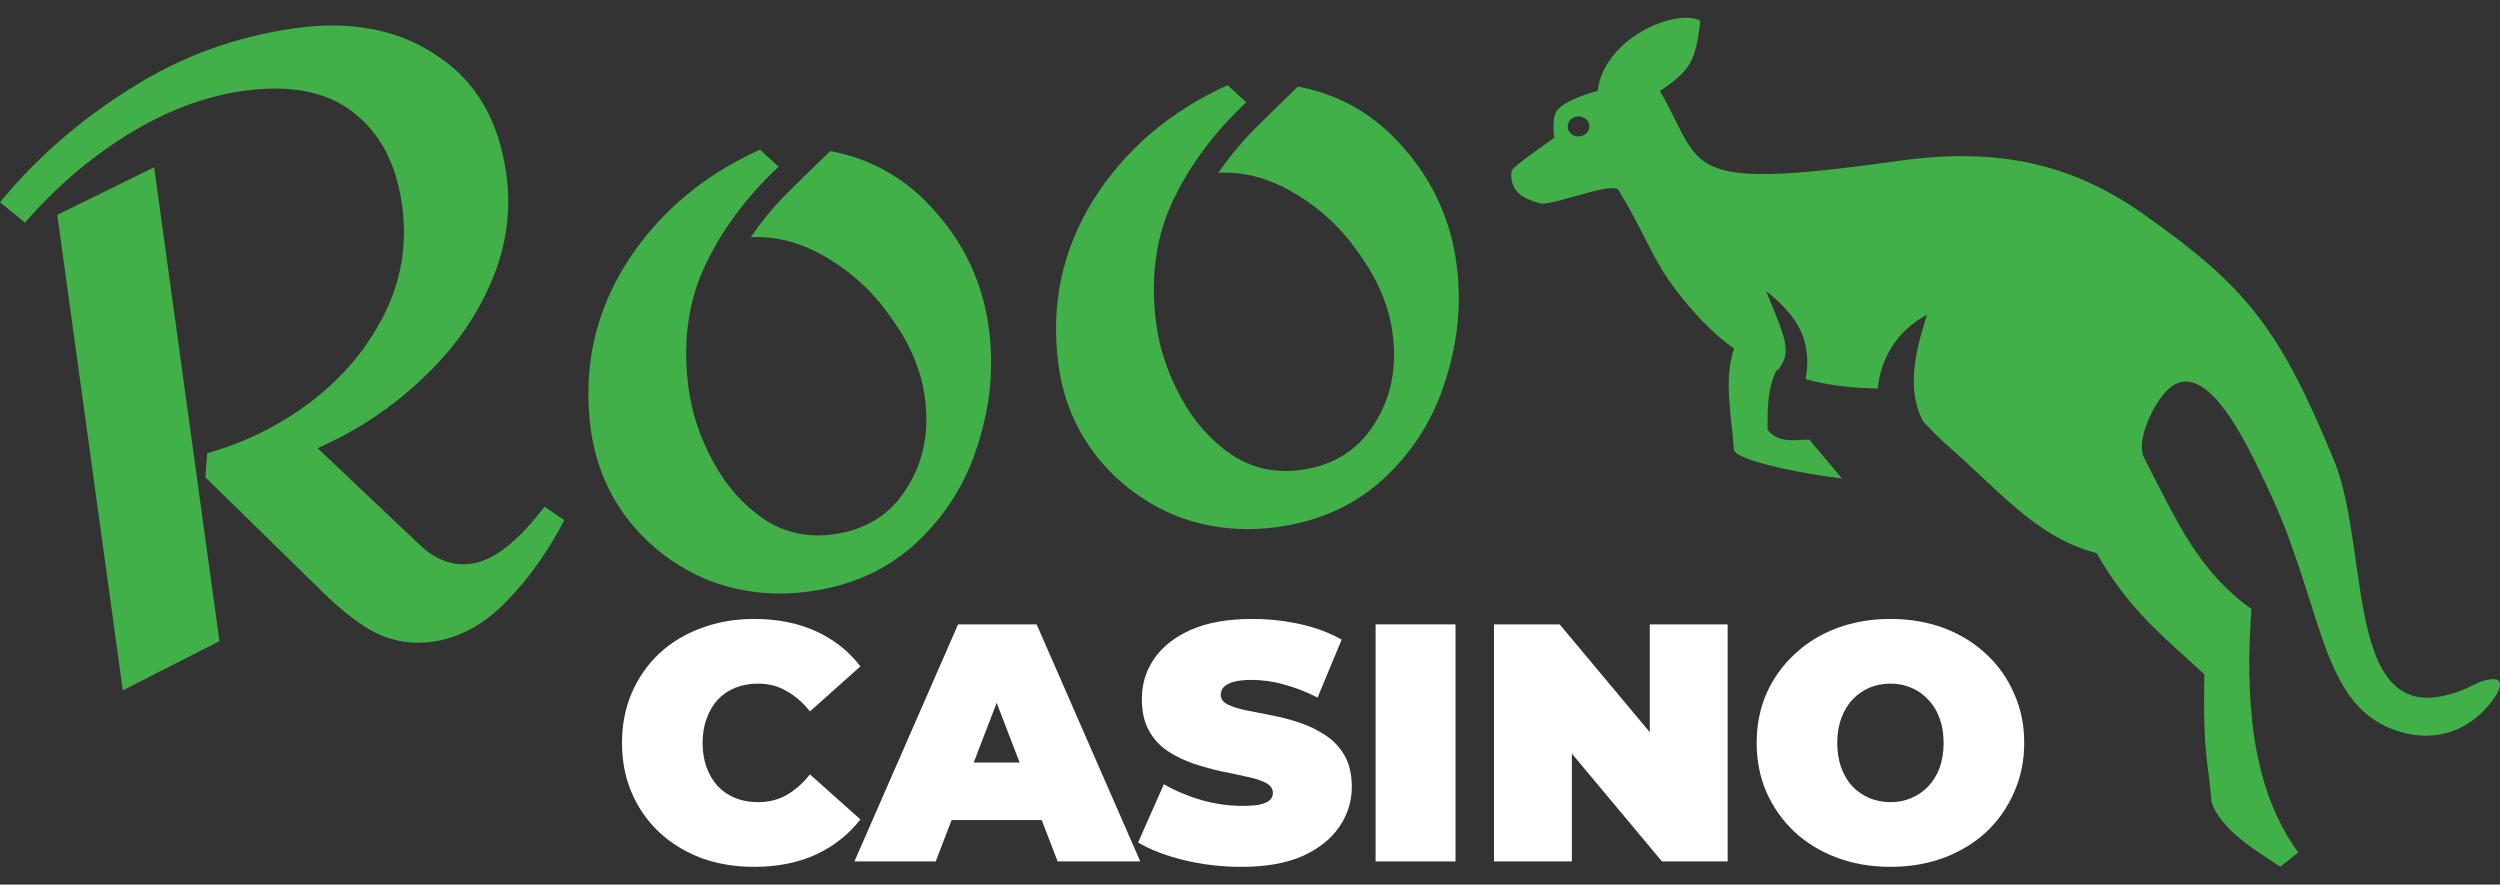
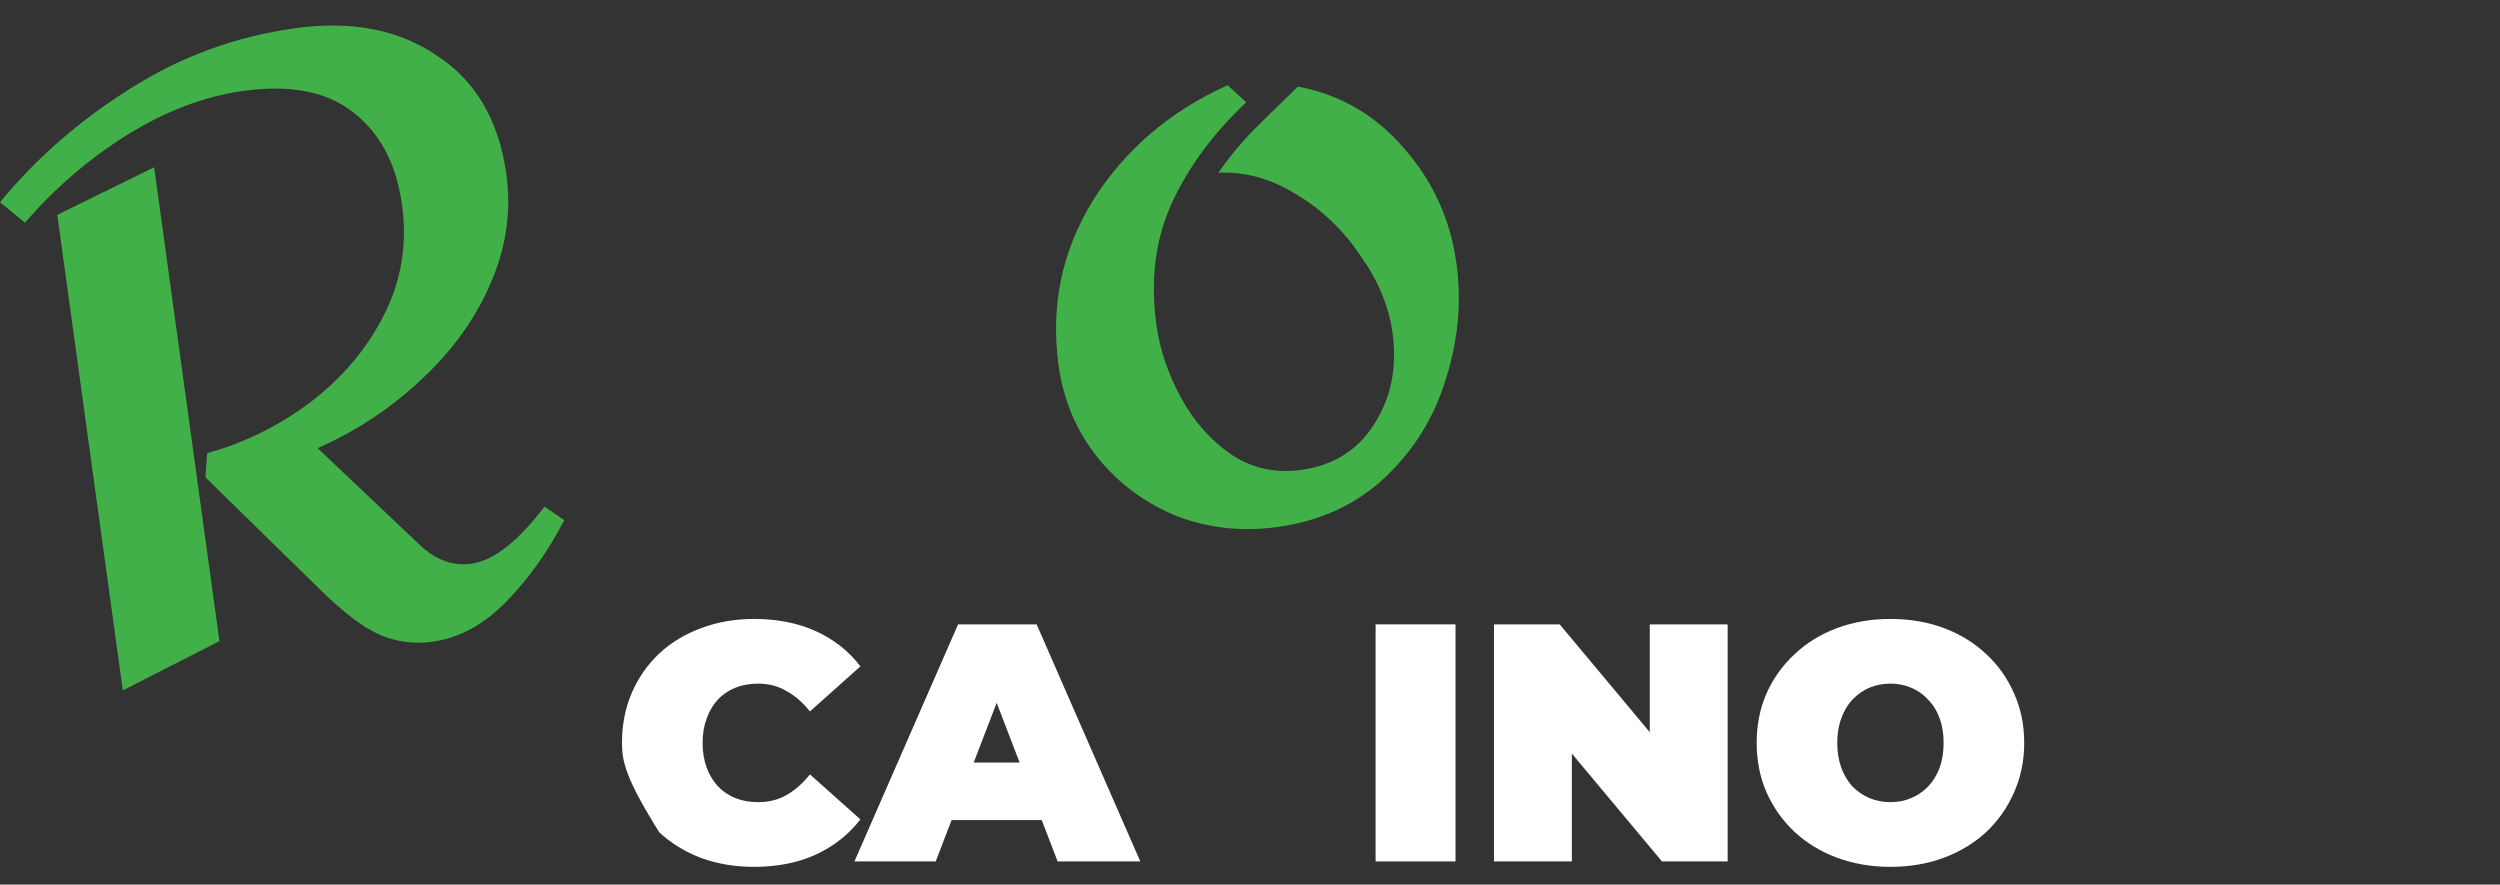
<svg xmlns="http://www.w3.org/2000/svg" width="130" height="46" viewBox="0 0 130 46" fill="none">
  <rect x="0" y="0" width="130" height="46" fill="#333333" stroke="none" />
  <path d="M64.804 5.319C63.074 6.95 61.776 8.713 60.912 10.61C60.072 12.474 59.813 14.569 60.133 16.895C60.309 18.174 60.735 19.434 61.409 20.674C62.084 21.914 62.961 22.904 64.041 23.645C65.116 24.355 66.323 24.619 67.66 24.435C69.347 24.202 70.615 23.405 71.464 22.044C72.342 20.679 72.657 19.095 72.409 17.292C72.221 15.925 71.667 14.594 70.748 13.299C69.854 11.97 68.745 10.909 67.42 10.113C66.092 9.289 64.737 8.913 63.354 8.985C63.873 8.232 64.443 7.531 65.064 6.883C65.715 6.23 66.524 5.437 67.492 4.504C69.681 4.913 71.517 5.979 72.999 7.7C74.509 9.418 75.421 11.411 75.733 13.679C76.01 15.685 75.827 17.695 75.186 19.709C74.575 21.719 73.507 23.436 71.985 24.861C70.488 26.252 68.635 27.1 66.425 27.404C64.594 27.657 62.849 27.468 61.192 26.837C59.56 26.173 58.191 25.162 57.085 23.803C55.976 22.415 55.297 20.82 55.048 19.017C54.62 15.906 55.217 13.039 56.841 10.416C58.493 7.788 60.826 5.793 63.837 4.43L64.804 5.319Z" fill="#42B049" />
-   <path d="M40.485 8.669C38.755 10.3 37.457 12.064 36.593 13.961C35.753 15.825 35.494 17.919 35.814 20.245C35.99 21.525 36.416 22.785 37.09 24.025C37.765 25.265 38.642 26.255 39.722 26.995C40.797 27.706 42.004 27.97 43.341 27.785C45.028 27.553 46.296 26.756 47.145 25.395C48.023 24.029 48.339 22.445 48.09 20.643C47.902 19.276 47.348 17.945 46.429 16.65C45.535 15.321 44.426 14.259 43.101 13.464C41.773 12.64 40.418 12.264 39.035 12.336C39.554 11.583 40.124 10.882 40.745 10.233C41.396 9.581 42.205 8.788 43.173 7.855C45.362 8.264 47.198 9.33 48.679 11.051C50.19 12.769 51.102 14.762 51.414 17.029C51.691 19.036 51.508 21.046 50.867 23.06C50.255 25.07 49.188 26.787 47.666 28.212C46.169 29.603 44.316 30.451 42.106 30.755C40.275 31.008 38.53 30.818 36.873 30.188C35.241 29.524 33.872 28.512 32.766 27.154C31.657 25.766 30.978 24.171 30.729 22.368C30.301 19.257 30.898 16.39 32.522 13.766C34.174 11.139 36.507 9.144 39.519 7.781L40.485 8.669Z" fill="#42B049" />
  <path d="M15.374 1.464C18.281 1.063 20.732 1.54 22.726 2.895C24.745 4.217 25.947 6.273 26.331 9.064C26.596 10.983 26.323 12.873 25.512 14.732C24.727 16.559 23.534 18.22 21.932 19.714C20.36 21.205 18.555 22.401 16.516 23.305L21.883 28.387C22.697 29.134 23.569 29.443 24.5 29.315C25.663 29.155 26.933 28.165 28.312 26.346L29.342 27.048C28.5 28.675 27.495 30.087 26.326 31.285C25.158 32.483 23.876 33.178 22.481 33.371C21.521 33.503 20.6 33.378 19.718 32.996C18.865 32.61 17.856 31.845 16.691 30.702L10.681 24.82L10.775 23.562C12.716 23.028 14.505 22.145 16.142 20.912C17.805 19.646 19.078 18.137 19.963 16.386C20.872 14.601 21.187 12.691 20.907 10.656C20.614 8.534 19.771 6.932 18.378 5.85C17.013 4.764 15.11 4.389 12.668 4.725C10.633 5.006 8.605 5.774 6.586 7.03C4.596 8.282 2.834 9.798 1.302 11.58L0 10.515C1.904 8.208 4.166 6.237 6.785 4.603C9.4 2.939 12.263 1.893 15.374 1.464ZM11.411 33.34L6.386 35.899L2.979 11.171L8.016 8.699L11.411 33.34Z" fill="#42B049" />
  <path d="M98.303 45.076C97.305 45.076 96.378 44.917 95.521 44.6C94.676 44.283 93.942 43.837 93.32 43.262C92.697 42.675 92.21 41.988 91.858 41.202C91.518 40.415 91.347 39.558 91.347 38.63C91.347 37.691 91.518 36.834 91.858 36.059C92.21 35.273 92.697 34.592 93.32 34.017C93.942 33.43 94.676 32.978 95.521 32.661C96.378 32.344 97.305 32.185 98.303 32.185C99.313 32.185 100.24 32.344 101.086 32.661C101.931 32.978 102.665 33.43 103.287 34.017C103.909 34.592 104.39 35.273 104.731 36.059C105.083 36.834 105.259 37.691 105.259 38.63C105.259 39.558 105.083 40.415 104.731 41.202C104.39 41.988 103.909 42.675 103.287 43.262C102.665 43.837 101.931 44.283 101.086 44.6C100.24 44.917 99.313 45.076 98.303 45.076ZM98.303 41.712C98.691 41.712 99.049 41.642 99.377 41.501C99.718 41.36 100.011 41.16 100.258 40.902C100.516 40.632 100.716 40.309 100.857 39.934C100.998 39.546 101.068 39.112 101.068 38.63C101.068 38.149 100.998 37.721 100.857 37.345C100.716 36.958 100.516 36.635 100.258 36.376C100.011 36.106 99.718 35.901 99.377 35.76C99.049 35.619 98.691 35.549 98.303 35.549C97.916 35.549 97.552 35.619 97.211 35.76C96.883 35.901 96.589 36.106 96.331 36.376C96.084 36.635 95.891 36.958 95.75 37.345C95.609 37.721 95.538 38.149 95.538 38.63C95.538 39.112 95.609 39.546 95.75 39.934C95.891 40.309 96.084 40.632 96.331 40.902C96.589 41.16 96.883 41.36 97.211 41.501C97.552 41.642 97.916 41.712 98.303 41.712Z" fill="white" />
  <path d="M77.687 44.794V32.467H81.103L87.373 39.969H85.788V32.467H89.838V44.794H86.422L80.153 37.292H81.737V44.794H77.687Z" fill="white" />
  <path d="M71.531 44.794V32.467H75.687V44.794H71.531Z" fill="white" />
-   <path d="M64.553 45.076C63.52 45.076 62.522 44.958 61.559 44.724C60.597 44.489 59.804 44.183 59.182 43.808L60.52 40.779C61.108 41.119 61.759 41.395 62.475 41.606C63.203 41.806 63.907 41.906 64.588 41.906C64.987 41.906 65.299 41.882 65.522 41.835C65.757 41.777 65.927 41.7 66.032 41.606C66.138 41.501 66.191 41.378 66.191 41.237C66.191 41.014 66.068 40.837 65.821 40.708C65.575 40.579 65.246 40.474 64.835 40.391C64.436 40.297 63.995 40.204 63.514 40.11C63.033 40.004 62.546 39.869 62.053 39.705C61.571 39.54 61.125 39.323 60.714 39.053C60.315 38.783 59.992 38.431 59.746 37.996C59.499 37.55 59.376 36.999 59.376 36.341C59.376 35.578 59.587 34.885 60.01 34.263C60.444 33.629 61.084 33.124 61.929 32.749C62.786 32.373 63.849 32.185 65.117 32.185C65.95 32.185 66.772 32.273 67.582 32.449C68.392 32.626 69.12 32.895 69.766 33.259L68.515 36.271C67.905 35.965 67.312 35.737 66.737 35.584C66.173 35.431 65.621 35.355 65.081 35.355C64.682 35.355 64.365 35.39 64.13 35.461C63.896 35.531 63.725 35.625 63.62 35.742C63.526 35.86 63.479 35.989 63.479 36.13C63.479 36.341 63.602 36.511 63.849 36.641C64.095 36.758 64.418 36.858 64.817 36.94C65.228 37.022 65.674 37.11 66.156 37.204C66.649 37.298 67.136 37.427 67.617 37.592C68.099 37.756 68.539 37.973 68.938 38.243C69.349 38.513 69.678 38.865 69.924 39.3C70.171 39.734 70.294 40.274 70.294 40.92C70.294 41.671 70.077 42.364 69.642 42.998C69.22 43.62 68.586 44.125 67.74 44.512C66.895 44.888 65.833 45.076 64.553 45.076Z" fill="white" />
  <path d="M44.431 44.794L49.82 32.467H53.905L59.294 44.794H54.997L51.017 34.439H52.637L48.657 44.794H44.431ZM47.636 42.645L48.693 39.652H54.363L55.42 42.645H47.636Z" fill="white" />
-   <path d="M39.212 45.076C38.226 45.076 37.31 44.923 36.465 44.618C35.631 44.301 34.903 43.855 34.281 43.279C33.671 42.704 33.195 42.023 32.855 41.237C32.514 40.45 32.344 39.581 32.344 38.63C32.344 37.679 32.514 36.811 32.855 36.024C33.195 35.238 33.671 34.557 34.281 33.981C34.903 33.406 35.631 32.966 36.465 32.661C37.31 32.344 38.226 32.185 39.212 32.185C40.421 32.185 41.489 32.397 42.417 32.819C43.356 33.242 44.131 33.852 44.741 34.651L42.117 36.993C41.754 36.535 41.349 36.183 40.902 35.936C40.468 35.678 39.975 35.549 39.423 35.549C38.989 35.549 38.596 35.619 38.243 35.76C37.891 35.901 37.586 36.106 37.328 36.376C37.081 36.646 36.887 36.975 36.746 37.362C36.606 37.738 36.535 38.161 36.535 38.63C36.535 39.1 36.606 39.529 36.746 39.916C36.887 40.292 37.081 40.614 37.328 40.885C37.586 41.154 37.891 41.36 38.243 41.501C38.596 41.642 38.989 41.712 39.423 41.712C39.975 41.712 40.468 41.589 40.902 41.342C41.349 41.084 41.754 40.726 42.117 40.268L44.741 42.61C44.131 43.397 43.356 44.007 42.417 44.442C41.489 44.864 40.421 45.076 39.212 45.076Z" fill="white" />
-   <path d="M87.64 0.925C87.942 0.919 88.213 0.97 88.421 1.075C88.167 3.138 87.971 3.614 86.317 4.733C88.648 8.741 87.213 9.978 98.731 8.366C103.817 7.651 107.689 8.474 111.455 11.131C116.741 14.864 118.509 16.979 121.37 23.947C123.412 28.919 121.641 39.245 128.936 35.469C129.628 35.224 130.366 35.169 129.798 36.148C128.797 37.713 126.892 38.843 124.436 37.93C120.586 36.486 120.805 31.387 117.884 25.295C116.872 23.156 114.564 18.062 112.523 20.478C111.826 21.312 111.079 23.01 111.494 23.802C113.275 27.274 114.346 29.707 117.073 31.667C116.755 36.114 116.994 40.909 119.51 44.326L118.573 45.069C117.129 44.117 115.49 43.126 115 41.714C114.854 39.665 114.536 39.407 114.629 35.069C112.716 33.273 110.756 31.825 109.025 28.763C105.898 27.947 103.963 25.52 101.295 23.19C100.812 22.768 100.404 22.333 100.008 21.919C99.113 20.273 99.595 18.275 100.208 16.358C98.496 17.285 97.779 18.803 97.642 20.205C96.259 20.168 95.101 20.052 93.896 19.716C94.237 17.742 93.522 16.461 91.834 15.134C92.864 17.641 93.211 18.308 92.429 19.259C92.418 19.249 92.396 19.239 92.385 19.239C91.886 20.269 91.915 21.258 91.913 22.342C92.488 23.079 93.316 22.864 94.083 22.86L95.784 24.881C94.344 24.729 90.193 23.995 90.16 23.364C90.042 21.619 89.618 19.753 90.172 18.122C89.044 17.343 88.008 16.204 87.145 15.084C85.927 13.485 85.535 12.135 84.165 9.887C83.875 9.408 80.669 10.74 80.072 10.572C79.127 10.306 78.515 9.928 78.594 8.937C78.611 8.663 80.052 7.742 80.819 7.159C80.819 7.159 80.671 6.151 80.956 5.76C81.398 5.147 83.076 4.729 83.076 4.729C83.347 2.451 85.998 0.941 87.64 0.925ZM82.074 6.048C81.76 6.054 81.516 6.296 81.522 6.584C81.527 6.877 81.78 7.099 82.093 7.094C82.406 7.088 82.65 6.856 82.645 6.563C82.639 6.275 82.387 6.044 82.074 6.048Z" fill="#42B049" />
+   <path d="M39.212 45.076C38.226 45.076 37.31 44.923 36.465 44.618C35.631 44.301 34.903 43.855 34.281 43.279C32.514 40.45 32.344 39.581 32.344 38.63C32.344 37.679 32.514 36.811 32.855 36.024C33.195 35.238 33.671 34.557 34.281 33.981C34.903 33.406 35.631 32.966 36.465 32.661C37.31 32.344 38.226 32.185 39.212 32.185C40.421 32.185 41.489 32.397 42.417 32.819C43.356 33.242 44.131 33.852 44.741 34.651L42.117 36.993C41.754 36.535 41.349 36.183 40.902 35.936C40.468 35.678 39.975 35.549 39.423 35.549C38.989 35.549 38.596 35.619 38.243 35.76C37.891 35.901 37.586 36.106 37.328 36.376C37.081 36.646 36.887 36.975 36.746 37.362C36.606 37.738 36.535 38.161 36.535 38.63C36.535 39.1 36.606 39.529 36.746 39.916C36.887 40.292 37.081 40.614 37.328 40.885C37.586 41.154 37.891 41.36 38.243 41.501C38.596 41.642 38.989 41.712 39.423 41.712C39.975 41.712 40.468 41.589 40.902 41.342C41.349 41.084 41.754 40.726 42.117 40.268L44.741 42.61C44.131 43.397 43.356 44.007 42.417 44.442C41.489 44.864 40.421 45.076 39.212 45.076Z" fill="white" />
</svg>